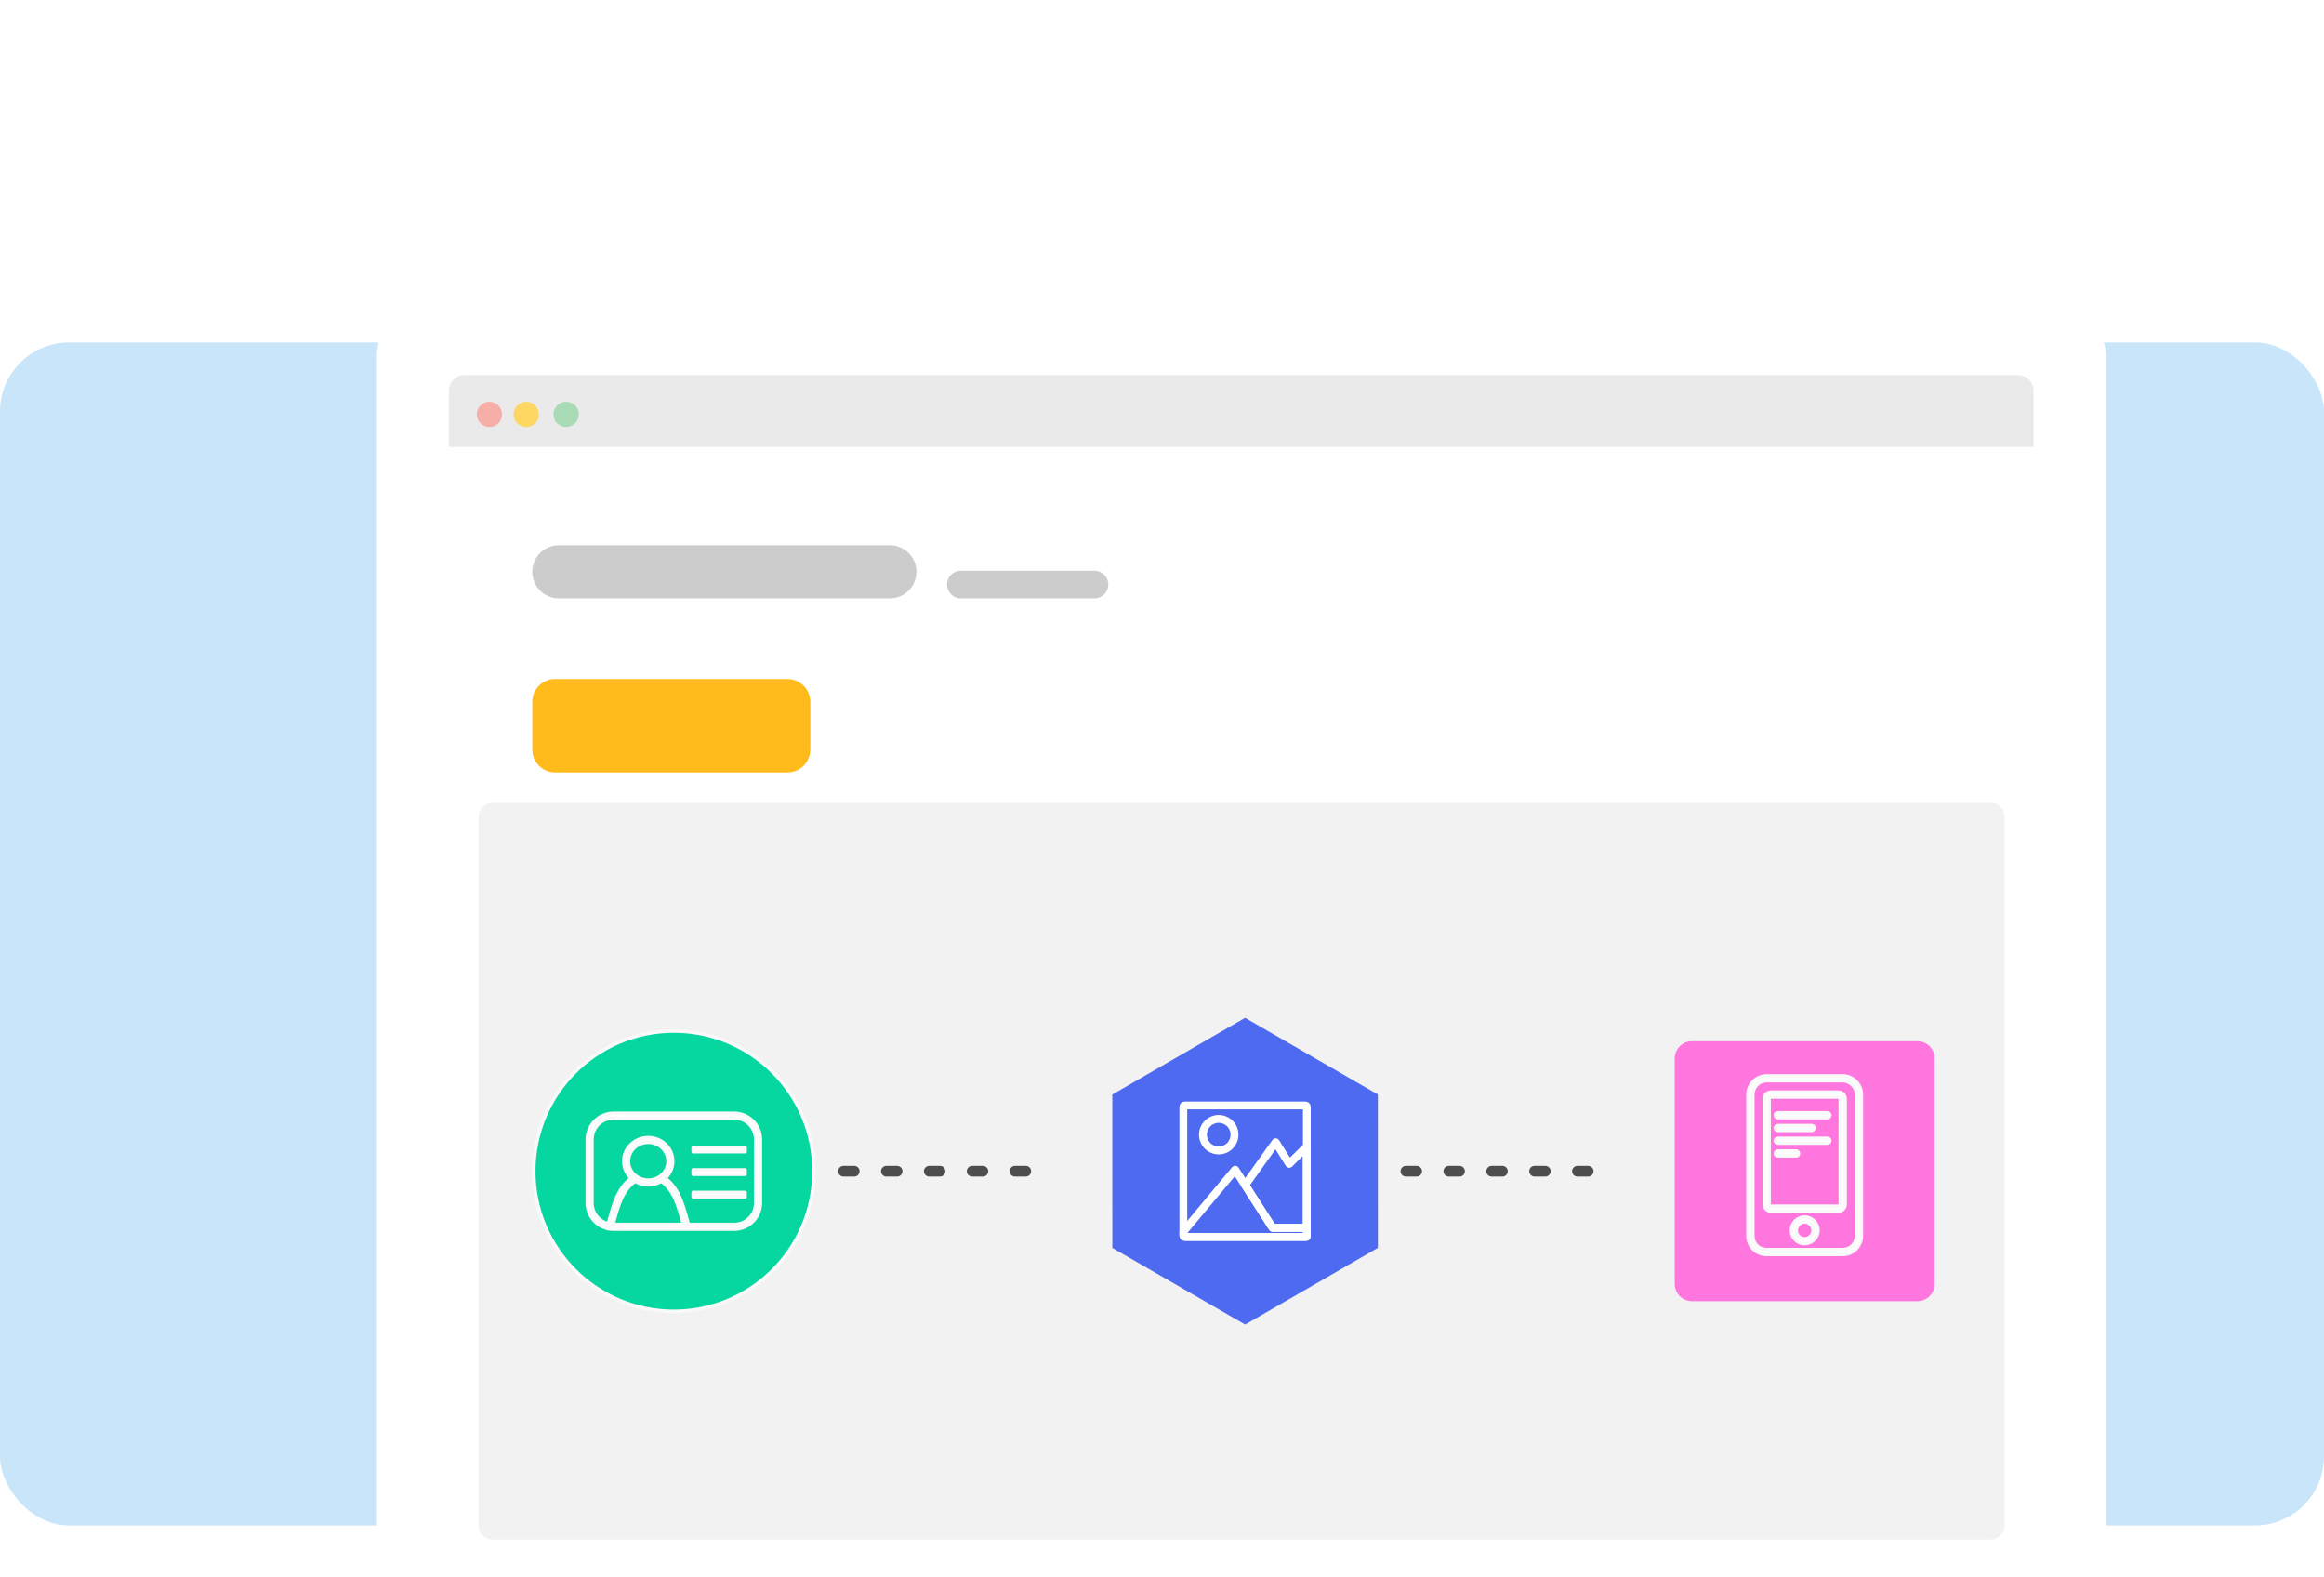
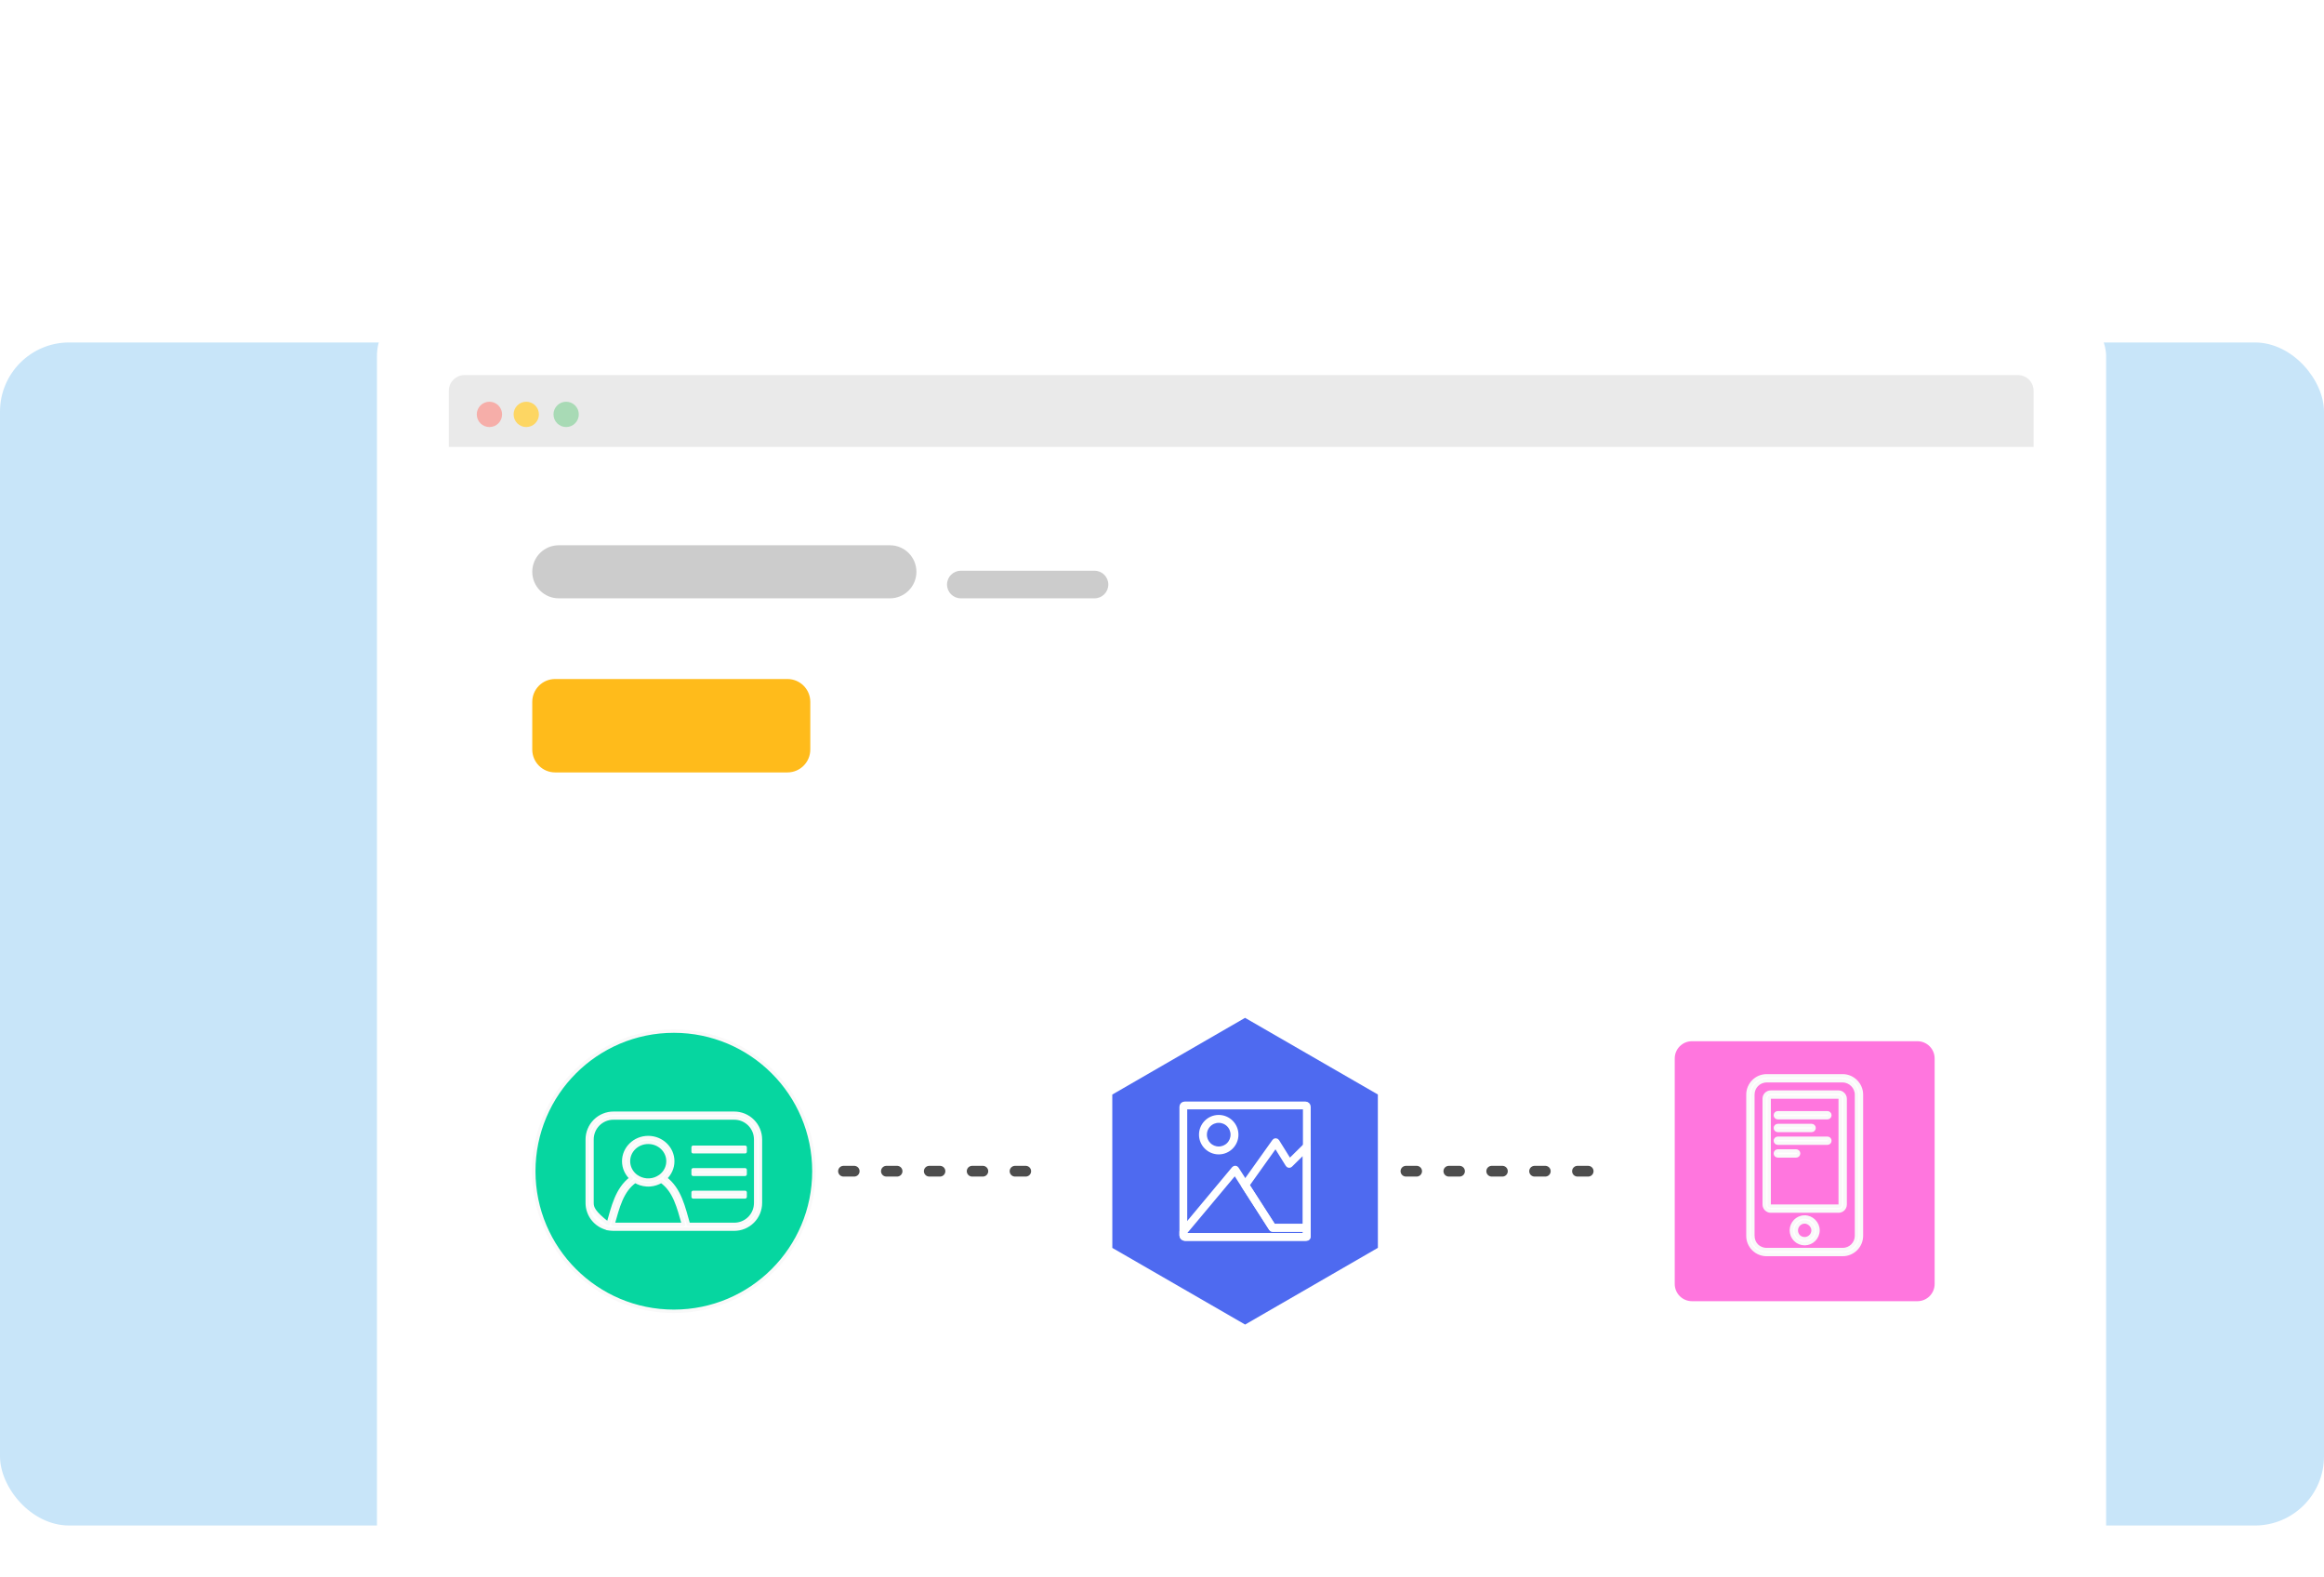
<svg xmlns="http://www.w3.org/2000/svg" width="672" height="456" viewBox="0 0 672 456" fill="none">
  <rect y="99" width="672" height="342" rx="20" fill="#C8E5F9" />
  <g filter="url(#filter0_dddd_3273_4103)">
    <rect x="86" y="3" width="500" height="389" rx="16" fill="white" />
    <g clip-path="url(#clip0_3273_4103)">
-       <path d="M111.302 23.915H560.698C562.079 23.915 563.404 24.464 564.38 25.44C565.357 26.417 565.905 27.741 565.905 29.123V365.165C565.905 366.546 565.357 367.87 564.38 368.847C563.404 369.824 562.079 370.372 560.698 370.372H111.302C109.921 370.372 108.596 369.824 107.62 368.847C106.643 367.87 106.095 366.546 106.095 365.165V29.123C106.095 27.741 106.643 26.417 107.62 25.44C108.596 24.464 109.921 23.915 111.302 23.915Z" fill="white" />
      <path d="M111.328 24.427C110.122 24.427 108.966 24.906 108.113 25.758C107.26 26.611 106.781 27.767 106.78 28.973V45.212H565.031V28.972C565.03 27.767 564.551 26.611 563.699 25.758C562.846 24.906 561.69 24.427 560.484 24.427H111.328Z" fill="#EAEAEA" />
      <path d="M140.704 39.452C141.674 39.452 142.605 39.066 143.291 38.38C143.978 37.694 144.363 36.763 144.363 35.792C144.363 34.822 143.978 33.891 143.291 33.205C142.605 32.519 141.674 32.133 140.704 32.133C139.733 32.133 138.803 32.519 138.117 33.205C137.43 33.891 137.045 34.822 137.045 35.792C137.045 36.763 137.43 37.694 138.117 38.38C138.803 39.066 139.733 39.452 140.704 39.452Z" fill="#A8DAB5" />
      <path d="M118.523 39.453C119.004 39.453 119.48 39.358 119.924 39.174C120.368 38.99 120.771 38.721 121.111 38.381C121.451 38.041 121.721 37.637 121.905 37.193C122.089 36.749 122.183 36.273 122.183 35.793C122.183 35.312 122.089 34.836 121.905 34.392C121.721 33.948 121.451 33.544 121.111 33.205C120.771 32.865 120.368 32.595 119.924 32.411C119.48 32.227 119.004 32.133 118.523 32.133C117.553 32.133 116.622 32.518 115.935 33.205C115.249 33.891 114.863 34.822 114.863 35.793C114.863 36.763 115.249 37.694 115.935 38.381C116.622 39.067 117.553 39.453 118.523 39.453Z" fill="#F6AEA9" />
      <path d="M129.17 39.453C129.651 39.453 130.127 39.358 130.571 39.174C131.015 38.99 131.418 38.721 131.758 38.381C132.098 38.041 132.368 37.637 132.552 37.193C132.735 36.749 132.83 36.273 132.83 35.793C132.83 35.312 132.735 34.836 132.552 34.392C132.368 33.948 132.098 33.544 131.758 33.205C131.418 32.865 131.015 32.595 130.571 32.411C130.127 32.227 129.651 32.133 129.17 32.133C128.199 32.133 127.268 32.518 126.582 33.205C125.896 33.891 125.51 34.822 125.51 35.793C125.51 36.763 125.896 37.694 126.582 38.381C127.268 39.067 128.199 39.453 129.17 39.453Z" fill="#FDD663" />
-       <path d="M552.643 148.096H119.359C117.156 148.096 115.37 149.882 115.37 152.085V357.066C115.37 359.269 117.156 361.055 119.359 361.055H552.643C554.846 361.055 556.632 359.269 556.632 357.066V152.085C556.632 149.882 554.846 148.096 552.643 148.096Z" fill="#F2F2F2" />
      <path d="M171.846 295.082C194.217 295.082 212.352 276.946 212.352 254.576C212.352 232.205 194.217 214.07 171.846 214.07C149.475 214.07 131.34 232.205 131.34 254.576C131.34 276.946 149.475 295.082 171.846 295.082Z" fill="#06D6A0" stroke="#F9F9F9" stroke-linecap="round" stroke-linejoin="round" />
      <path d="M337.037 298.908L298.638 276.75L298.627 232.417L337.016 210.242L375.414 232.4L375.425 276.733L337.037 298.908Z" fill="#4E6AF0" />
      <path d="M220.901 254.575H280.948Z" fill="#666666" />
      <path d="M220.901 254.575H280.948" stroke="#4D4D4D" stroke-width="3.1" stroke-linecap="round" stroke-linejoin="round" stroke-dasharray="3.1 9.3" />
      <path d="M531.435 216.999H466.241C463.49 216.999 461.261 219.228 461.261 221.979V287.173C461.261 289.924 463.49 292.153 466.241 292.153H531.435C534.185 292.153 536.415 289.924 536.415 287.173V221.979C536.415 219.228 534.185 216.999 531.435 216.999Z" fill="#FF76DE" />
      <path d="M383.535 254.575H443.583Z" fill="#666666" />
      <path d="M383.535 254.575H443.583" stroke="#4D4D4D" stroke-width="3.1" stroke-linecap="round" stroke-linejoin="round" stroke-dasharray="3.1 9.3" />
      <path d="M204.689 112.29H137.52C133.867 112.29 130.906 115.251 130.906 118.903V132.68C130.906 136.333 133.867 139.294 137.52 139.294H204.689C208.342 139.294 211.303 136.333 211.303 132.68V118.903C211.303 115.251 208.342 112.29 204.689 112.29Z" fill="#FFBB1B" />
      <path d="M234.317 73.626H138.578C134.341 73.626 130.906 77.061 130.906 81.298C130.906 85.535 134.341 88.969 138.578 88.969H234.317C238.553 88.969 241.988 85.535 241.988 81.298C241.988 77.061 238.553 73.626 234.317 73.626Z" fill="#CCCCCC" />
      <path d="M293.49 80.991H254.826C252.623 80.991 250.837 82.777 250.837 84.98C250.837 87.183 252.623 88.969 254.826 88.969H293.49C295.693 88.969 297.479 87.183 297.479 84.98C297.479 82.777 295.693 80.991 293.49 80.991Z" fill="#CCCCCC" />
      <path d="M319.542 235.197C319.344 235.197 319.153 235.276 319.013 235.417C318.873 235.557 318.794 235.747 318.794 235.946V273.204C318.794 273.618 319.129 273.953 319.542 273.953H354.503C354.601 273.953 354.698 273.934 354.789 273.896C354.88 273.859 354.963 273.804 355.032 273.734C355.102 273.664 355.157 273.582 355.194 273.491C355.232 273.4 355.251 273.303 355.251 273.204V235.946C355.251 235.747 355.172 235.557 355.032 235.417C354.892 235.276 354.701 235.197 354.503 235.197H319.542ZM319.542 235.946H354.503V273.204H319.542V235.946Z" fill="white" stroke="white" stroke-width="1.5" stroke-linecap="round" stroke-linejoin="round" />
      <path d="M345.886 245.799C345.821 245.797 345.757 245.811 345.699 245.839C345.642 245.868 345.592 245.911 345.554 245.963L336.717 258.357C336.671 258.421 336.646 258.497 336.644 258.575C336.643 258.654 336.664 258.731 336.707 258.796L344.643 271.156C344.678 271.212 344.727 271.257 344.785 271.289C344.842 271.32 344.907 271.337 344.973 271.337H354.856C354.96 271.337 355.06 271.296 355.133 271.222C355.207 271.148 355.248 271.049 355.248 270.945V247.477C355.248 247.129 354.81 246.953 354.562 247.197L349.853 251.835L346.207 245.983C346.172 245.928 346.125 245.883 346.069 245.85C346.013 245.818 345.95 245.8 345.886 245.799ZM345.852 246.897L349.445 252.665C349.476 252.715 349.518 252.757 349.568 252.789C349.617 252.82 349.673 252.84 349.732 252.847C349.79 252.854 349.849 252.848 349.905 252.829C349.96 252.81 350.011 252.779 350.053 252.738L354.444 248.411V270.552H345.188L337.51 258.596L345.852 246.897Z" fill="white" stroke="white" stroke-width="1.5" stroke-linecap="round" stroke-linejoin="round" />
      <path d="M334.187 253.74C334.125 253.737 334.064 253.747 334.007 253.772C333.951 253.796 333.901 253.833 333.861 253.88L318.891 271.815C318.832 271.885 318.8 271.974 318.8 272.066V273.16C318.8 273.219 318.813 273.277 318.839 273.33C318.865 273.383 318.902 273.43 318.948 273.467L319.454 273.868C319.523 273.923 319.609 273.952 319.697 273.952H354.856C354.96 273.952 355.06 273.911 355.133 273.837C355.207 273.764 355.248 273.664 355.248 273.56V270.916C355.241 270.813 355.193 270.717 355.115 270.649C355.037 270.581 354.935 270.546 354.832 270.553H345.187L334.493 253.92C334.46 253.868 334.414 253.825 334.361 253.793C334.308 253.762 334.248 253.744 334.187 253.74ZM334.121 254.794L344.643 271.157C344.678 271.212 344.727 271.258 344.785 271.289C344.843 271.321 344.907 271.337 344.973 271.337H354.463V273.204H319.542V272.208L334.121 254.794ZM329.403 239.059C326.672 239.059 324.449 241.282 324.449 244.013C324.449 246.744 326.671 248.967 329.403 248.967C332.134 248.967 334.356 246.744 334.356 244.013C334.356 241.282 332.134 239.059 329.403 239.059ZM329.403 239.844C329.95 239.843 330.493 239.95 330.999 240.16C331.505 240.369 331.965 240.676 332.352 241.063C332.74 241.45 333.047 241.91 333.256 242.417C333.465 242.923 333.572 243.465 333.572 244.013C333.572 244.561 333.465 245.103 333.256 245.609C333.047 246.115 332.74 246.575 332.352 246.963C331.965 247.35 331.505 247.657 330.999 247.866C330.493 248.075 329.95 248.183 329.403 248.182C328.855 248.183 328.312 248.075 327.806 247.866C327.3 247.657 326.84 247.35 326.453 246.963C326.066 246.575 325.759 246.115 325.549 245.609C325.34 245.103 325.233 244.561 325.234 244.013C325.233 243.465 325.34 242.923 325.549 242.417C325.759 241.91 326.066 241.45 326.453 241.063C326.84 240.676 327.3 240.369 327.806 240.16C328.312 239.95 328.855 239.843 329.403 239.844Z" fill="white" stroke="white" stroke-width="1.5" stroke-linecap="round" stroke-linejoin="round" />
      <path d="M487.85 227.009C484.816 227.009 482.434 229.493 482.434 232.424V273.236C482.43 273.948 482.567 274.654 482.837 275.313C483.108 275.972 483.507 276.571 484.01 277.074C484.514 277.578 485.113 277.977 485.771 278.248C486.43 278.518 487.136 278.656 487.849 278.652H509.825C512.755 278.652 515.24 276.268 515.24 273.236V232.424C515.24 229.475 512.775 227.009 509.825 227.009H487.849L487.85 227.009ZM487.85 228.423H509.825C511.977 228.423 513.826 230.272 513.826 232.424V273.236C513.827 273.762 513.724 274.283 513.523 274.768C513.323 275.254 513.028 275.696 512.656 276.068C512.285 276.44 511.843 276.734 511.357 276.935C510.871 277.136 510.35 277.238 509.825 277.237H487.849C485.567 277.237 483.848 275.519 483.848 273.236V232.424C483.848 230.255 485.584 228.423 487.849 228.423H487.85ZM489.026 231.717C487.935 231.717 487.142 232.62 487.142 233.602V264.21C487.142 265.234 488.003 266.094 489.026 266.094H508.648C509.628 266.094 510.531 265.301 510.531 264.21V233.601C510.531 233.072 510.289 232.624 509.957 232.293C509.626 231.961 509.178 231.717 508.647 231.717H489.026ZM489.026 233.132H508.648C508.706 233.132 508.847 233.183 508.957 233.292C509.043 233.375 509.099 233.483 509.117 233.601V264.21C509.117 264.493 508.843 264.68 508.648 264.68H489.026C488.677 264.68 488.556 264.56 488.556 264.21V233.601C488.556 233.406 488.743 233.132 489.026 233.132ZM491.07 237.691C490.883 237.691 490.703 237.765 490.57 237.898C490.438 238.031 490.363 238.211 490.363 238.398C490.363 238.586 490.438 238.765 490.571 238.898C490.703 239.03 490.883 239.105 491.07 239.105H505.405C505.592 239.105 505.772 239.03 505.905 238.898C506.038 238.765 506.112 238.586 506.112 238.398C506.112 238.211 506.038 238.031 505.905 237.898C505.773 237.765 505.593 237.691 505.405 237.691H491.07ZM491.07 241.373C490.883 241.373 490.703 241.447 490.57 241.58C490.438 241.713 490.363 241.892 490.363 242.08C490.363 242.268 490.438 242.448 490.57 242.58C490.703 242.713 490.883 242.787 491.07 242.787H500.841C501.028 242.787 501.208 242.713 501.34 242.58C501.473 242.447 501.547 242.268 501.547 242.08C501.547 241.893 501.473 241.713 501.34 241.58C501.208 241.448 501.028 241.373 500.841 241.373H491.07ZM491.07 245.056C490.883 245.056 490.703 245.131 490.57 245.263C490.438 245.396 490.363 245.576 490.363 245.764C490.363 245.951 490.438 246.131 490.571 246.263C490.703 246.396 490.883 246.47 491.07 246.47H505.405C505.592 246.47 505.772 246.396 505.905 246.263C506.038 246.131 506.112 245.951 506.112 245.764C506.112 245.576 506.038 245.396 505.905 245.263C505.773 245.131 505.593 245.056 505.405 245.056H491.07ZM491.07 248.738C490.883 248.738 490.703 248.812 490.57 248.945C490.438 249.078 490.363 249.258 490.363 249.445C490.363 249.633 490.438 249.813 490.57 249.945C490.703 250.078 490.883 250.153 491.07 250.153H496.366C496.554 250.153 496.734 250.078 496.867 249.945C496.999 249.813 497.074 249.633 497.074 249.445C497.074 249.258 496.999 249.078 496.867 248.945C496.734 248.812 496.554 248.738 496.366 248.738H491.071H491.07ZM498.837 267.82C496.678 267.82 494.991 269.61 494.991 271.666C494.989 272.171 495.088 272.672 495.281 273.14C495.474 273.607 495.757 274.031 496.114 274.389C496.472 274.746 496.896 275.03 497.364 275.223C497.831 275.415 498.332 275.514 498.837 275.513C500.894 275.513 502.683 273.824 502.683 271.666C502.683 269.583 500.921 267.821 498.837 267.821V267.82ZM498.837 269.235C500.089 269.235 501.269 270.414 501.269 271.666C501.269 273.039 500.118 274.099 498.837 274.099C497.438 274.099 496.405 273.065 496.405 271.666C496.405 270.387 497.464 269.235 498.837 269.235Z" fill="white" stroke="#F9F9F9" />
-       <path d="M154.399 237.827C153.403 237.827 152.416 238.023 151.496 238.404C150.575 238.785 149.739 239.344 149.035 240.048C148.33 240.753 147.771 241.589 147.39 242.51C147.009 243.43 146.813 244.417 146.813 245.413V263.738C146.813 267.268 149.227 270.224 152.491 271.071L152.477 271.121L153.251 271.237C153.333 271.25 153.417 271.255 153.501 271.265C153.569 271.273 153.637 271.282 153.706 271.288C153.91 271.306 154.118 271.318 154.326 271.319C154.35 271.319 154.375 271.324 154.399 271.324H189.292C190.288 271.324 191.275 271.128 192.195 270.747C193.116 270.366 193.952 269.807 194.657 269.103C195.361 268.398 195.92 267.562 196.301 266.641C196.682 265.721 196.878 264.734 196.878 263.738V245.413C196.878 244.417 196.682 243.43 196.301 242.51C195.92 241.589 195.361 240.753 194.657 240.048C193.952 239.344 193.116 238.785 192.195 238.404C191.275 238.023 190.288 237.827 189.292 237.827H154.399ZM154.399 239.191H189.292C190.11 239.187 190.921 239.345 191.678 239.657C192.434 239.968 193.122 240.426 193.7 241.005C194.278 241.583 194.737 242.271 195.048 243.027C195.359 243.784 195.517 244.595 195.513 245.413V263.738C195.517 264.556 195.359 265.367 195.048 266.123C194.736 266.88 194.278 267.567 193.7 268.146C193.121 268.724 192.434 269.182 191.677 269.494C190.921 269.805 190.11 269.963 189.292 269.959H176.064C174.668 265.139 173.592 259.777 169.358 256.598C170.69 255.357 171.522 253.618 171.522 251.689C171.522 247.908 168.329 244.856 164.44 244.856C160.552 244.856 157.358 247.908 157.358 251.689C157.358 253.618 158.191 255.357 159.523 256.598C155.344 259.734 154.241 264.996 152.871 269.766C151.527 269.432 150.333 268.657 149.482 267.564C148.631 266.471 148.172 265.123 148.178 263.738V245.413C148.174 244.595 148.332 243.784 148.643 243.027C148.955 242.271 149.413 241.583 149.991 241.005C150.57 240.426 151.257 239.968 152.013 239.657C152.77 239.345 153.581 239.187 154.399 239.191ZM164.441 246.221C167.622 246.221 170.16 248.675 170.16 251.689C170.16 253.378 169.361 254.891 168.099 255.896L167.834 256.086C166.967 256.694 165.953 257.058 164.897 257.138H164.894C164.582 257.162 164.27 257.161 163.958 257.136C162.912 257.052 161.906 256.69 161.047 256.086L160.784 255.899C159.52 254.895 158.72 253.379 158.72 251.688C158.72 248.674 161.259 246.22 164.44 246.22L164.441 246.221ZM177.428 247.658V248.946H192.456V247.658H177.428ZM177.428 254.181V255.47H192.456V254.181H177.428ZM160.665 257.464C161.655 258.067 162.776 258.422 163.932 258.5L163.941 258.501C164.106 258.512 164.272 258.52 164.44 258.52C164.597 258.52 164.752 258.513 164.907 258.503L164.974 258.499C166.12 258.417 167.23 258.062 168.212 257.465C172.119 260.177 173.239 265.068 174.643 269.959H154.394C154.341 269.959 154.29 269.949 154.238 269.947C155.64 265.059 156.761 260.174 160.665 257.464ZM177.428 260.705V261.994H192.456V260.705H177.428Z" fill="white" stroke="#F9F9F9" stroke-linecap="round" stroke-linejoin="round" />
+       <path d="M154.399 237.827C153.403 237.827 152.416 238.023 151.496 238.404C150.575 238.785 149.739 239.344 149.035 240.048C148.33 240.753 147.771 241.589 147.39 242.51C147.009 243.43 146.813 244.417 146.813 245.413V263.738C146.813 267.268 149.227 270.224 152.491 271.071L152.477 271.121L153.251 271.237C153.333 271.25 153.417 271.255 153.501 271.265C153.569 271.273 153.637 271.282 153.706 271.288C153.91 271.306 154.118 271.318 154.326 271.319C154.35 271.319 154.375 271.324 154.399 271.324H189.292C190.288 271.324 191.275 271.128 192.195 270.747C193.116 270.366 193.952 269.807 194.657 269.103C195.361 268.398 195.92 267.562 196.301 266.641C196.682 265.721 196.878 264.734 196.878 263.738V245.413C196.878 244.417 196.682 243.43 196.301 242.51C195.92 241.589 195.361 240.753 194.657 240.048C193.952 239.344 193.116 238.785 192.195 238.404C191.275 238.023 190.288 237.827 189.292 237.827H154.399ZM154.399 239.191H189.292C190.11 239.187 190.921 239.345 191.678 239.657C192.434 239.968 193.122 240.426 193.7 241.005C194.278 241.583 194.737 242.271 195.048 243.027C195.359 243.784 195.517 244.595 195.513 245.413V263.738C195.517 264.556 195.359 265.367 195.048 266.123C194.736 266.88 194.278 267.567 193.7 268.146C193.121 268.724 192.434 269.182 191.677 269.494C190.921 269.805 190.11 269.963 189.292 269.959H176.064C174.668 265.139 173.592 259.777 169.358 256.598C170.69 255.357 171.522 253.618 171.522 251.689C171.522 247.908 168.329 244.856 164.44 244.856C160.552 244.856 157.358 247.908 157.358 251.689C157.358 253.618 158.191 255.357 159.523 256.598C155.344 259.734 154.241 264.996 152.871 269.766C148.631 266.471 148.172 265.123 148.178 263.738V245.413C148.174 244.595 148.332 243.784 148.643 243.027C148.955 242.271 149.413 241.583 149.991 241.005C150.57 240.426 151.257 239.968 152.013 239.657C152.77 239.345 153.581 239.187 154.399 239.191ZM164.441 246.221C167.622 246.221 170.16 248.675 170.16 251.689C170.16 253.378 169.361 254.891 168.099 255.896L167.834 256.086C166.967 256.694 165.953 257.058 164.897 257.138H164.894C164.582 257.162 164.27 257.161 163.958 257.136C162.912 257.052 161.906 256.69 161.047 256.086L160.784 255.899C159.52 254.895 158.72 253.379 158.72 251.688C158.72 248.674 161.259 246.22 164.44 246.22L164.441 246.221ZM177.428 247.658V248.946H192.456V247.658H177.428ZM177.428 254.181V255.47H192.456V254.181H177.428ZM160.665 257.464C161.655 258.067 162.776 258.422 163.932 258.5L163.941 258.501C164.106 258.512 164.272 258.52 164.44 258.52C164.597 258.52 164.752 258.513 164.907 258.503L164.974 258.499C166.12 258.417 167.23 258.062 168.212 257.465C172.119 260.177 173.239 265.068 174.643 269.959H154.394C154.341 269.959 154.29 269.949 154.238 269.947C155.64 265.059 156.761 260.174 160.665 257.464ZM177.428 260.705V261.994H192.456V260.705H177.428Z" fill="white" stroke="#F9F9F9" stroke-linecap="round" stroke-linejoin="round" />
    </g>
  </g>
  <defs>
    <filter id="filter0_dddd_3273_4103" x="77" y="0" width="540" height="456" filterUnits="userSpaceOnUse" color-interpolation-filters="sRGB">
      <feFlood flood-opacity="0" result="BackgroundImageFix" />
      <feColorMatrix in="SourceAlpha" type="matrix" values="0 0 0 0 0 0 0 0 0 0 0 0 0 0 0 0 0 0 127 0" result="hardAlpha" />
      <feOffset dx="1" dy="3" />
      <feGaussianBlur stdDeviation="3" />
      <feColorMatrix type="matrix" values="0 0 0 0 0 0 0 0 0 0 0 0 0 0 0 0 0 0 0.05 0" />
      <feBlend mode="normal" in2="BackgroundImageFix" result="effect1_dropShadow_3273_4103" />
      <feColorMatrix in="SourceAlpha" type="matrix" values="0 0 0 0 0 0 0 0 0 0 0 0 0 0 0 0 0 0 127 0" result="hardAlpha" />
      <feOffset dx="3" dy="11" />
      <feGaussianBlur stdDeviation="6" />
      <feColorMatrix type="matrix" values="0 0 0 0 0 0 0 0 0 0 0 0 0 0 0 0 0 0 0.04 0" />
      <feBlend mode="normal" in2="effect1_dropShadow_3273_4103" result="effect2_dropShadow_3273_4103" />
      <feColorMatrix in="SourceAlpha" type="matrix" values="0 0 0 0 0 0 0 0 0 0 0 0 0 0 0 0 0 0 127 0" result="hardAlpha" />
      <feOffset dx="7" dy="25" />
      <feGaussianBlur stdDeviation="8" />
      <feColorMatrix type="matrix" values="0 0 0 0 0 0 0 0 0 0 0 0 0 0 0 0 0 0 0.03 0" />
      <feBlend mode="normal" in2="effect2_dropShadow_3273_4103" result="effect3_dropShadow_3273_4103" />
      <feColorMatrix in="SourceAlpha" type="matrix" values="0 0 0 0 0 0 0 0 0 0 0 0 0 0 0 0 0 0 127 0" result="hardAlpha" />
      <feOffset dx="12" dy="45" />
      <feGaussianBlur stdDeviation="9.5" />
      <feColorMatrix type="matrix" values="0 0 0 0 0 0 0 0 0 0 0 0 0 0 0 0 0 0 0.01 0" />
      <feBlend mode="normal" in2="effect3_dropShadow_3273_4103" result="effect4_dropShadow_3273_4103" />
      <feBlend mode="normal" in="SourceGraphic" in2="effect4_dropShadow_3273_4103" result="shape" />
    </filter>
    <clipPath id="clip0_3273_4103">
      <rect width="460" height="347.17" fill="white" transform="translate(106 23.915)" />
    </clipPath>
  </defs>
</svg>